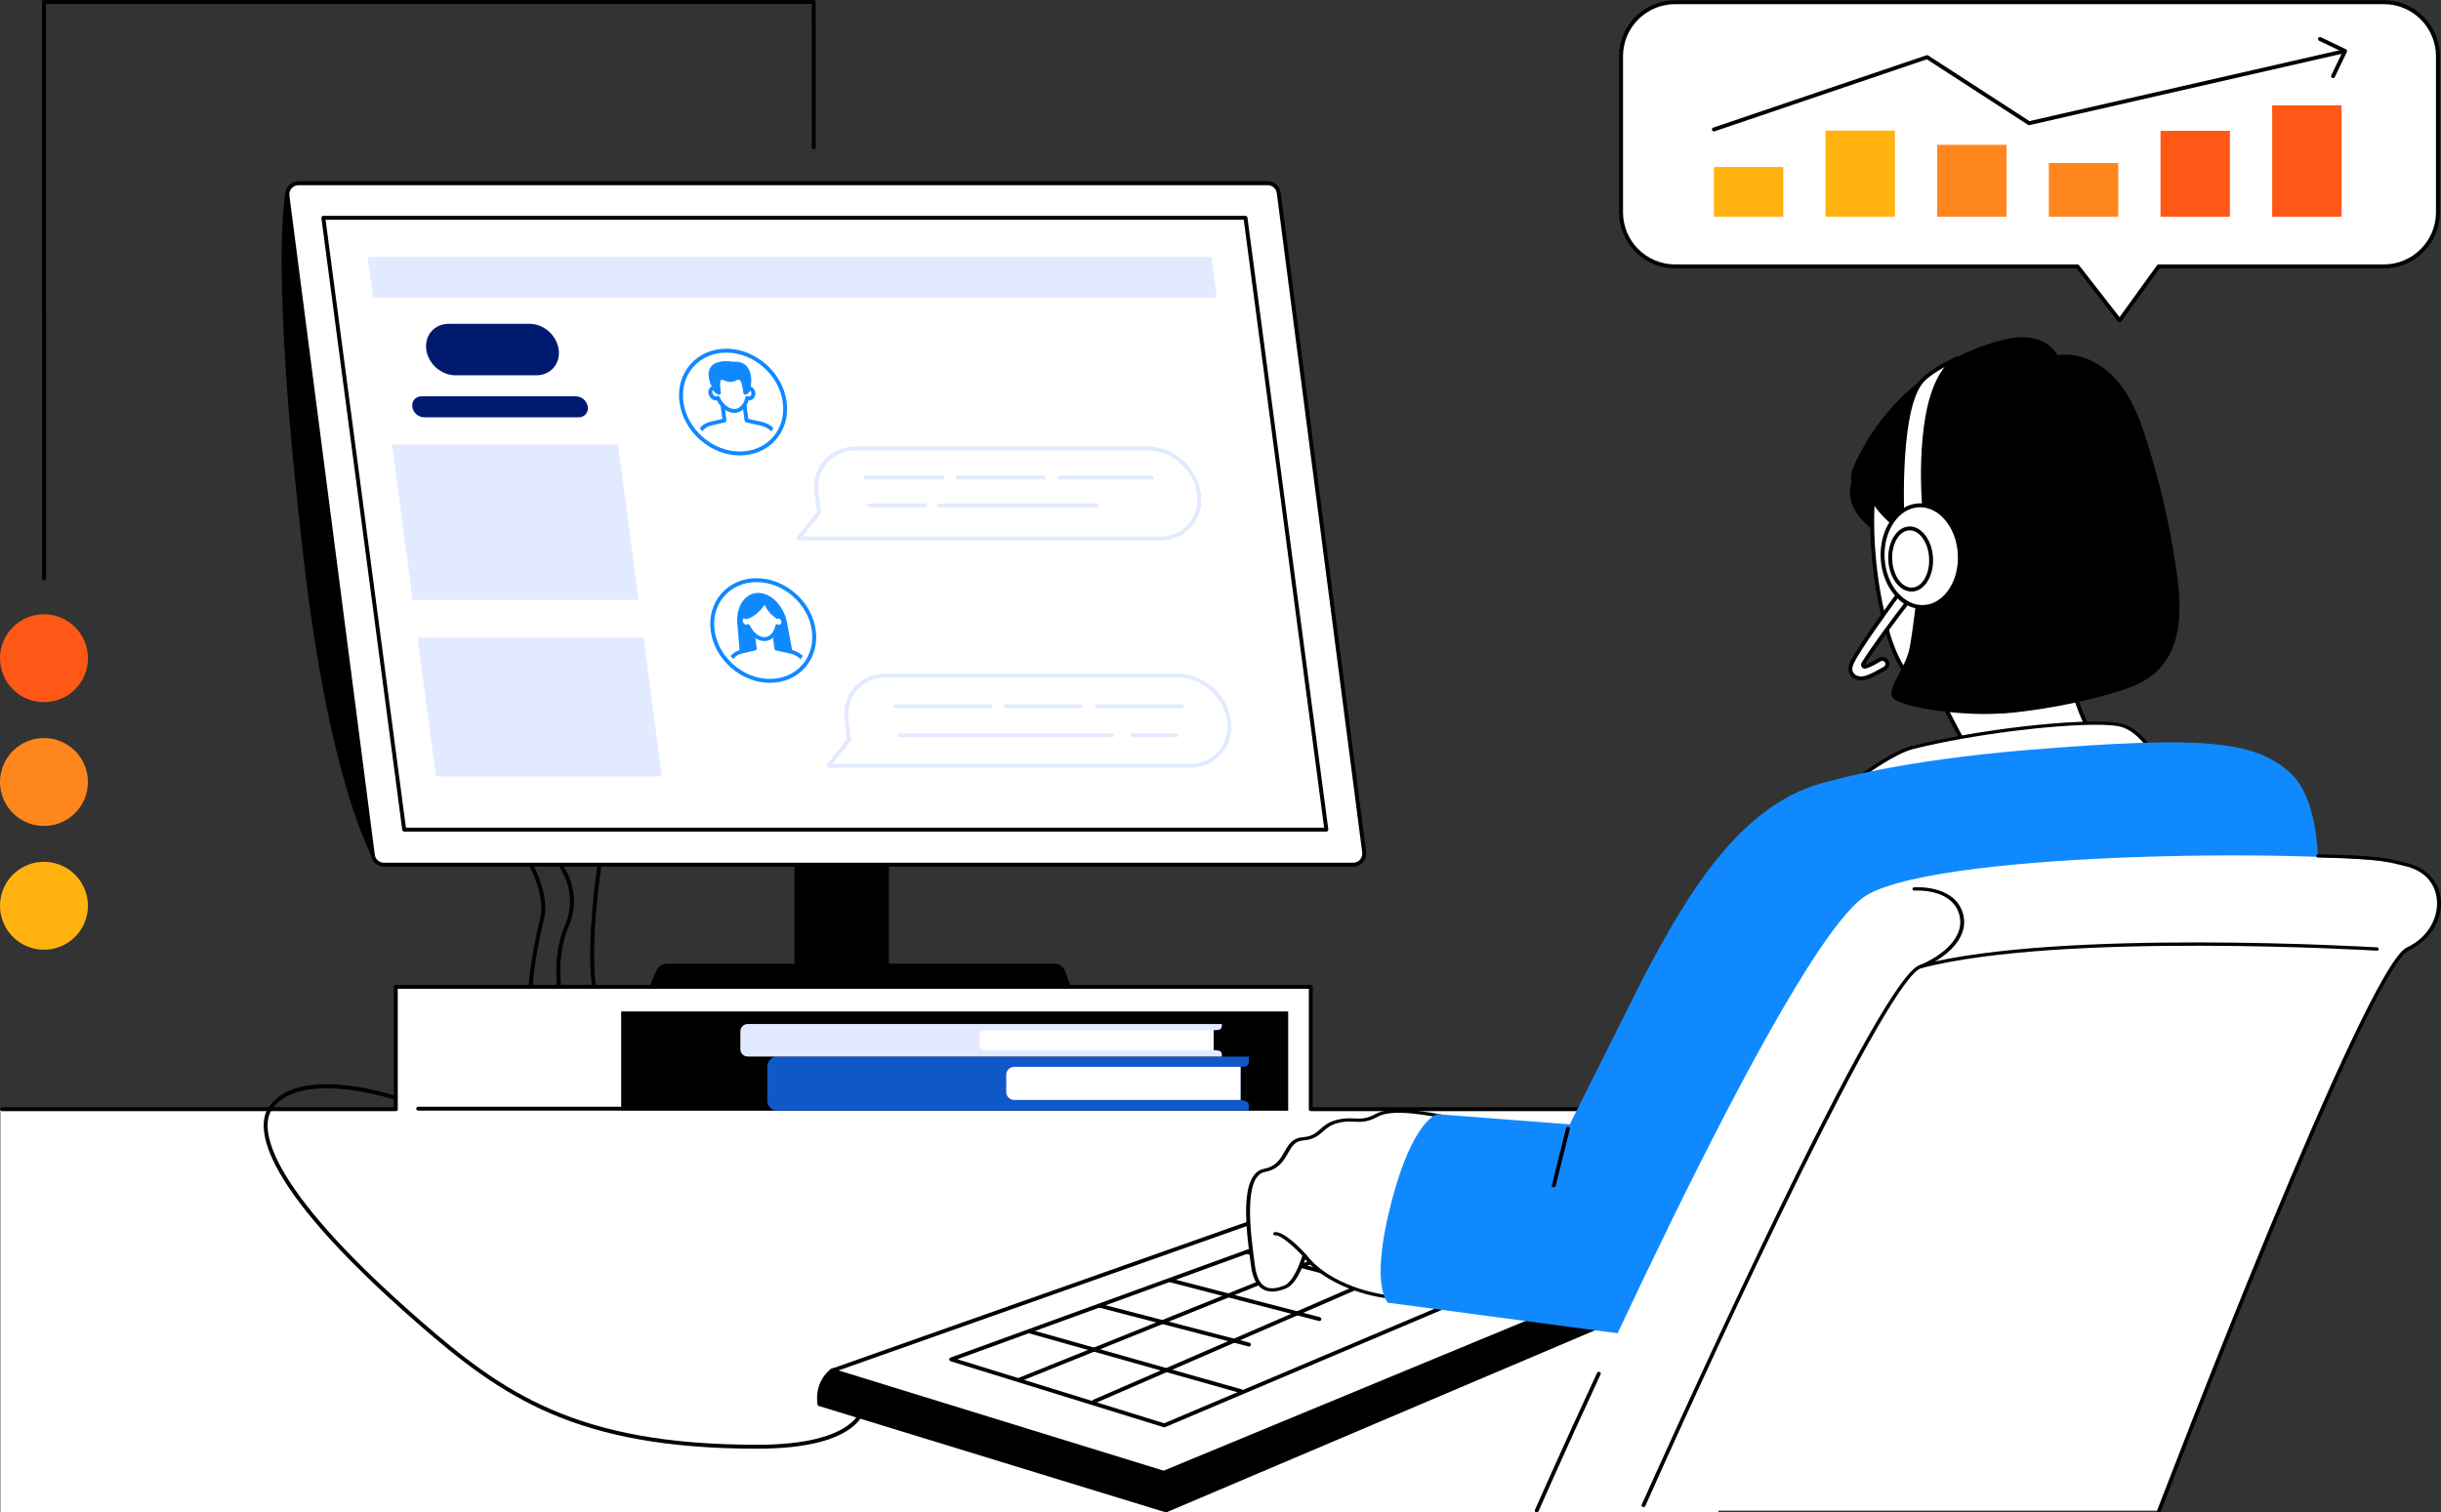
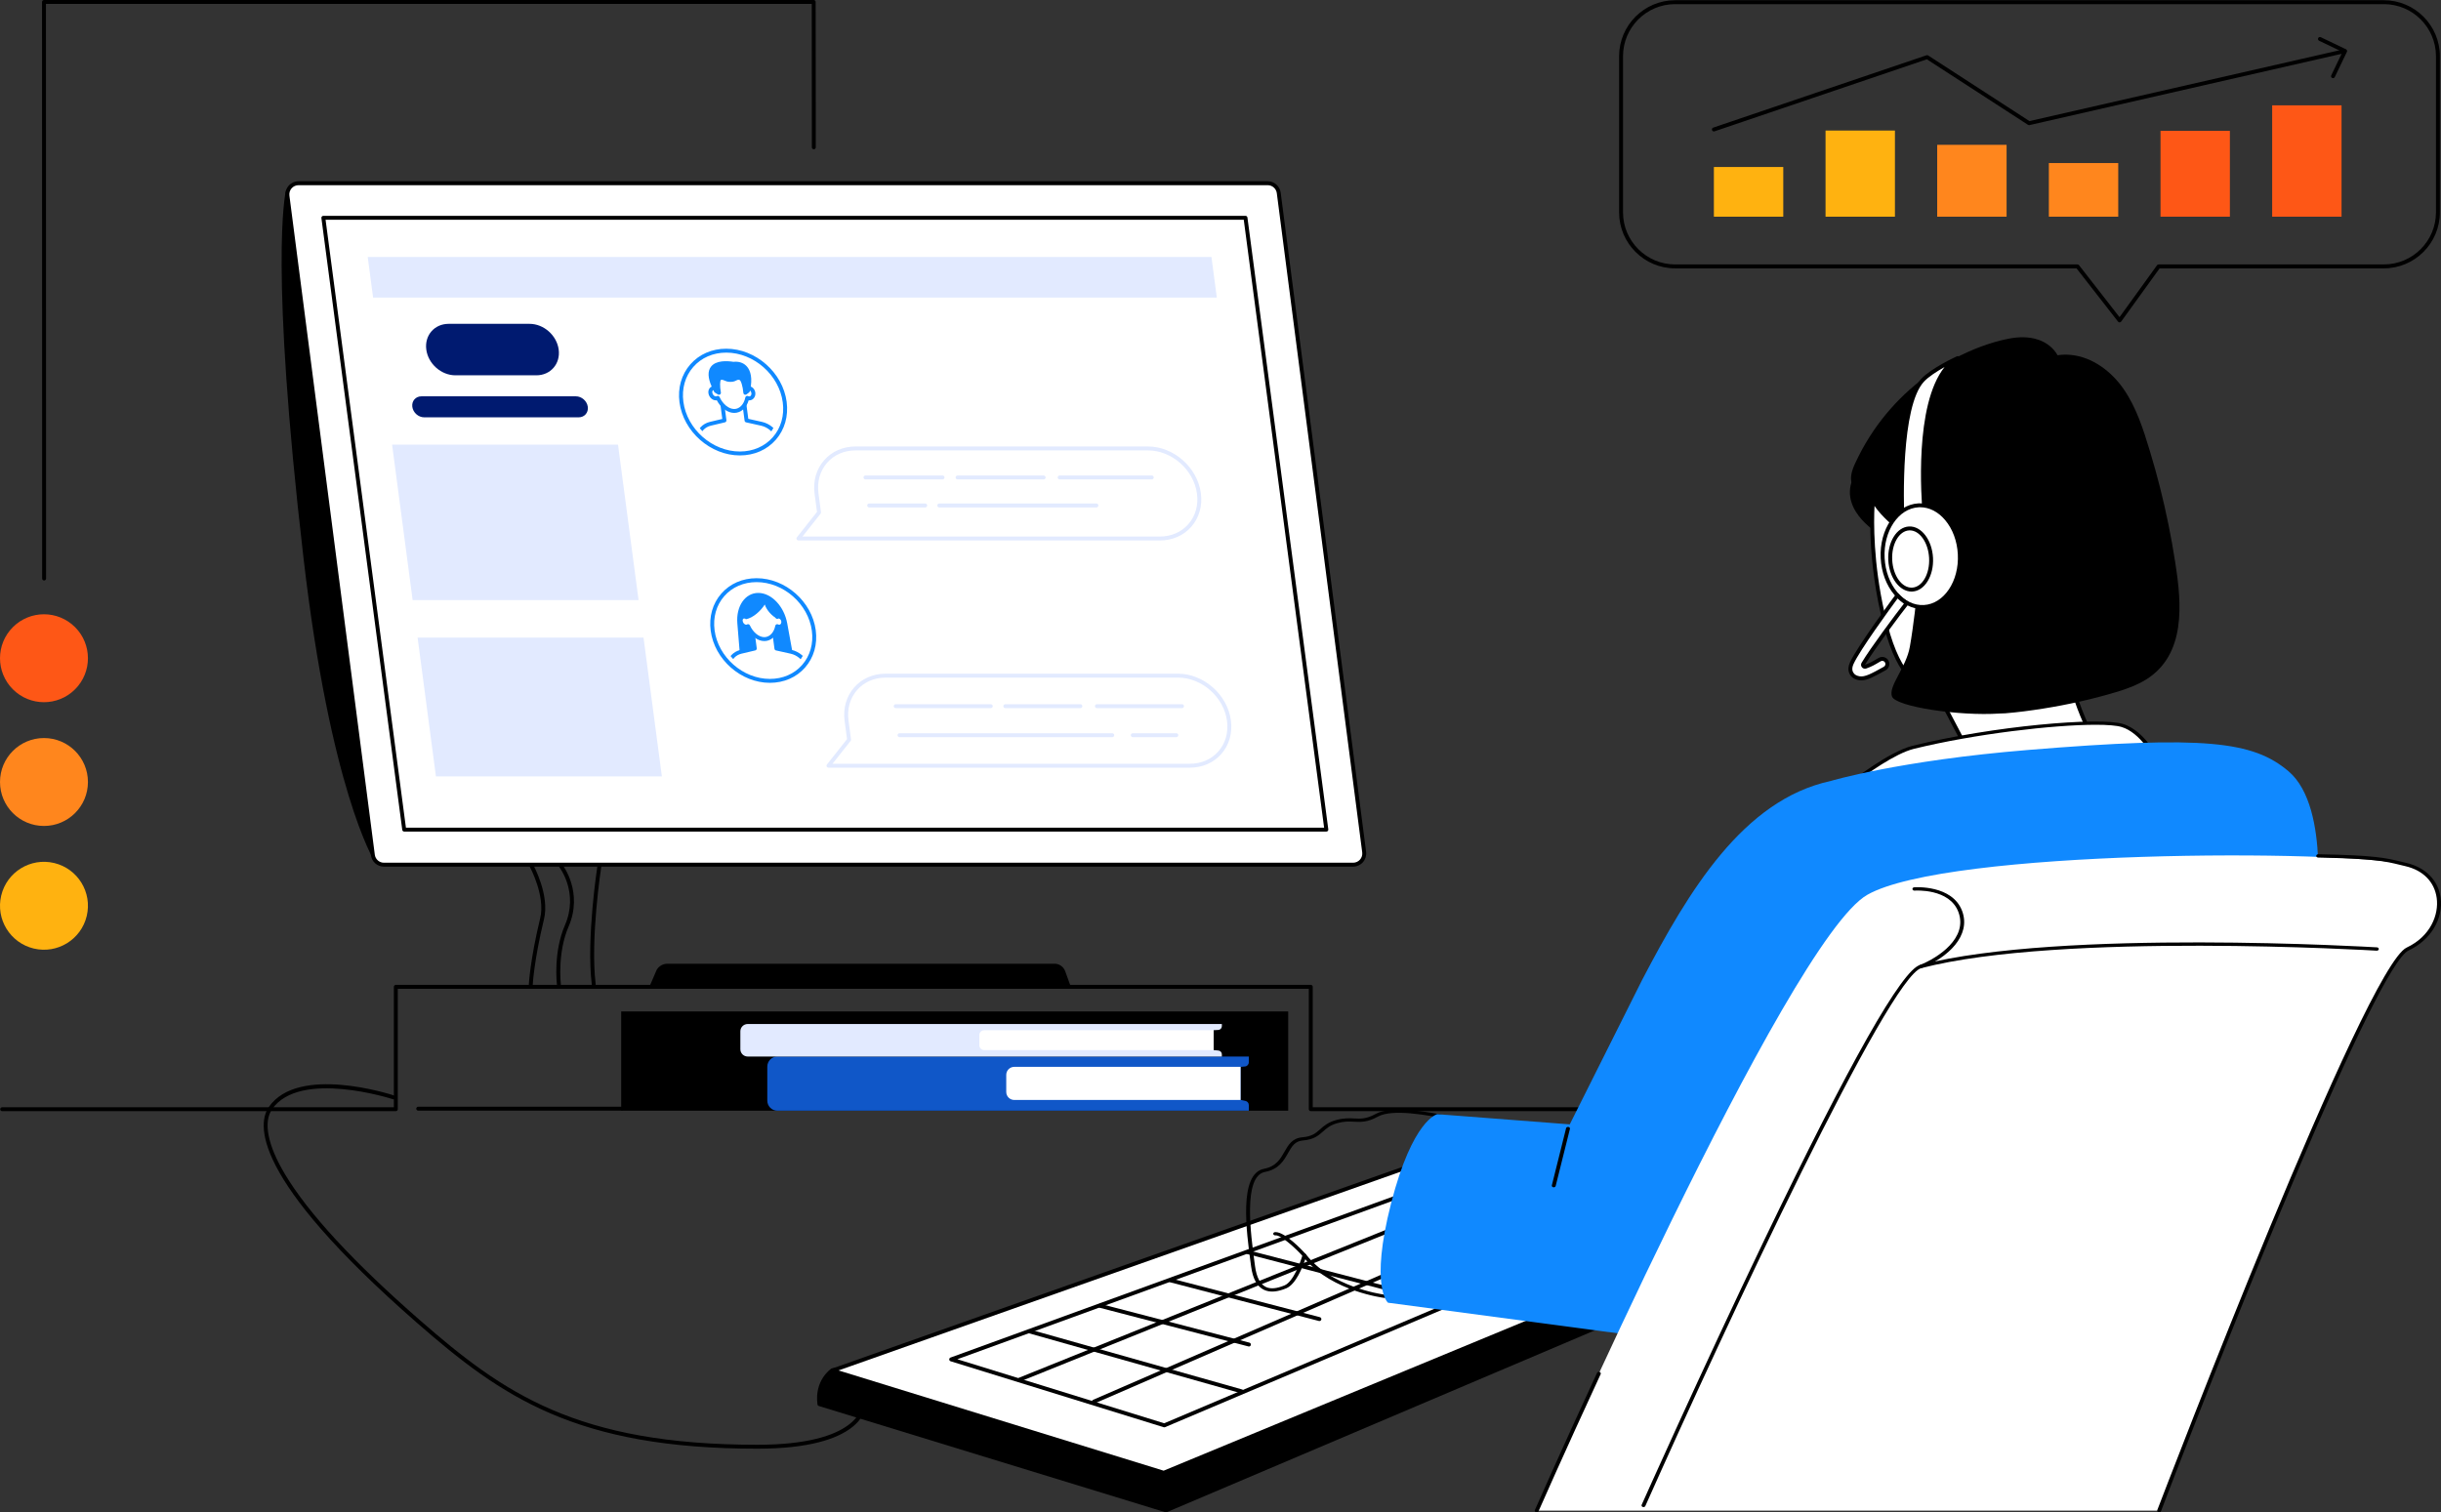
<svg xmlns="http://www.w3.org/2000/svg" id="uuid-352862df-1fba-47ea-9a94-ea6bb622b933" data-name="Illustration" viewBox="0 0 1245.141 771.662">
  <rect x="0" y="0" width="1245.141" height="771.662" fill="#333333" stroke="none" />
  <defs>
    <style>      .uuid-c5050235-c603-43db-93d2-74cdf5d93efb {        fill: none;      }      .uuid-040d780f-d7ee-4ff2-b46b-507452292ff9 {        fill: #fe5716;      }      .uuid-4a76fd4f-7c89-4a92-83c8-ab1e98af97b3 {        fill: #1089ff;      }      .uuid-ba610bfc-58d6-412d-afd3-f6903fccd237 {        clip-path: url(#uuid-9dc755c5-53bb-4f69-ae0c-f59fb33698c8);      }      .uuid-a2471560-76f0-459e-952b-3863d8b89076 {        fill: #fff;      }      .uuid-e5bc2b78-b4bd-4a4f-b0f4-b2c92e9e4736 {        fill: #e2eaff;      }      .uuid-677e5fac-f2db-4fed-b627-24f4dedc2129 {        fill: #ff861d;      }      .uuid-d6cb59ff-4e1f-4acd-aeb5-d7480ad64ab3 {        fill: #ffb210;      }      .uuid-53be97b5-a846-4620-819a-32346c782b2c {        fill: #1057c8;      }      .uuid-ab9c00a7-9ed2-4908-9f2f-b99245734827 {        clip-path: url(#uuid-302769d2-4351-4a86-8c54-79f339d16609);      }      .uuid-4776dacc-dc58-4cda-9871-7bb166f172be {        fill: #001a70;      }    </style>
    <clipPath id="uuid-302769d2-4351-4a86-8c54-79f339d16609">
      <path id="uuid-09b5c35e-927d-4cb8-a246-8052de88d6a5" data-name="SVGID" class="uuid-c5050235-c603-43db-93d2-74cdf5d93efb" d="M397.004,205.15c1.676,12.687-7.293,22.971-20.034,22.971s-24.428-10.285-26.104-22.971c-1.676-12.687,7.293-22.972,20.034-22.972s24.428,10.285,26.104,22.972Z" />
    </clipPath>
    <clipPath id="uuid-9dc755c5-53bb-4f69-ae0c-f59fb33698c8">
      <path id="uuid-99781968-9b5e-4f64-bc2a-f4fa83c8d7d9" data-name="SVGID" class="uuid-c5050235-c603-43db-93d2-74cdf5d93efb" d="M411.917,321.717c1.642,12.429-7.145,22.505-19.626,22.505s-23.931-10.076-25.573-22.505c-1.642-12.429,7.145-22.505,19.626-22.505s23.931,10.076,25.573,22.505Z" />
    </clipPath>
  </defs>
  <g id="uuid-67e1932d-a76d-4717-baf6-bdbfd0d0c55e" data-name="Customer feedback">
    <g>
-       <polygon class="uuid-a2471560-76f0-459e-952b-3863d8b89076" points="883.909 565.966 668.623 565.966 668.623 503.52 201.909 503.52 201.909 565.966 .209 565.966 .209 828.569 874.481 828.569 883.909 565.966" />
      <path d="M814.196,566.965h-145.575c-.553,0-1-.448-1-1v-61.446H202.906v61.446c0,.552-.447,1-1,1H1.101c-.553,0-1-.448-1-1s.447-1,1-1h199.806v-61.446c0-.552.447-1,1-1h466.715c.552,0,1,.448,1,1v61.446h144.575c.553,0,1,.448,1,1s-.447,1-1,1Z" />
      <rect x="316.861" y="516.09" width="340.238" height="50.639" />
      <path d="M316.86,566.703h-103.529c-.553,0-1-.448-1-1s.447-1,1-1h103.529c.553,0,1,.448,1,1s-.447,1-1,1Z" />
      <g>
        <path class="uuid-53be97b5-a846-4620-819a-32346c782b2c" d="M637.013,566.731h-240.463c-2.846,0-5.153-2.307-5.153-5.153v-17.338c0-2.846,2.307-5.153,5.153-5.153h240.463l-.011,2.978c-.004,1.088-.834,1.996-1.917,2.098l-2.28.214v16.827l2.544.554c.972.212,1.664,1.072,1.664,2.066v2.908Z" />
        <path class="uuid-a2471560-76f0-459e-952b-3863d8b89076" d="M517.368,544.353h115.447v16.9h-115.447c-2.254,0-4.085-1.83-4.085-4.085v-8.731c0-2.254,1.83-4.085,4.085-4.085Z" />
      </g>
      <g>
        <path class="uuid-e5bc2b78-b4bd-4a4f-b0f4-b2c92e9e4736" d="M623.271,539.086h-241.886c-2.06,0-3.731-1.67-3.731-3.731v-9.126c0-2.06,1.67-3.731,3.731-3.731h241.886v1.097c0,1.017-.792,1.858-1.807,1.92l-2.392.145v10.128l2.473.256c.981.101,1.726.928,1.726,1.913v1.127Z" />
        <path class="uuid-a2471560-76f0-459e-952b-3863d8b89076" d="M502.035,525.659h117.038v10.14h-117.038c-1.376,0-2.493-1.117-2.493-2.493v-5.154c0-1.376,1.117-2.493,2.493-2.493Z" />
      </g>
    </g>
    <g>
      <g>
        <path d="M424.604,699.174s-8.197,5.487-6.626,17.273l176.786,54.214,303.286-128.857s2.357-9.428-7.857-13.357l-465.589,70.727Z" />
        <path d="M594.764,771.662c-.099,0-.197-.015-.293-.044l-176.786-54.214c-.374-.115-.646-.436-.698-.824-1.635-12.262,6.705-17.998,7.061-18.236.122-.082.261-.136.406-.158l465.589-70.727c.173-.026.348-.007.51.055,10.913,4.198,8.494,14.43,8.468,14.533-.075.304-.29.555-.579.678l-303.286,128.857c-.124.053-.257.08-.391.08ZM418.894,715.683l175.814,53.916,302.462-128.507c.293-1.838.747-8.462-7.093-11.615l-465.088,70.651c-1.133.841-7.121,5.78-6.096,15.555Z" />
      </g>
      <path d="M386.287,739.186c-92.895,0-130.514-26.589-173.516-64.152-85.542-74.724-81.359-102.013-75.591-110.278,15.038-21.541,61.945-6.417,63.933-5.762.524.173.81.738.638,1.262-.173.525-.74.81-1.263.638-.473-.156-47.477-15.318-61.667,5.007-4.622,6.621-2.306,18.407,6.521,33.19,11.917,19.956,35.046,45.001,68.745,74.437,42.671,37.274,80,63.658,172.199,63.658,51.878,0,53.265-19.563,53.273-19.761.021-.552.48-.98,1.039-.959.552.022.981.488.959,1.04-.035.885-1.49,21.68-55.271,21.68Z" />
      <g>
        <polygon class="uuid-a2471560-76f0-459e-952b-3863d8b89076" points="593.621 751.466 424.565 699.321 742.284 586.946 892.928 627.58 593.621 751.466" />
        <path d="M593.621,752.466c-.1,0-.198-.015-.295-.044l-169.057-52.145c-.412-.127-.696-.504-.705-.935-.009-.431.26-.82.667-.963l317.719-112.375c.191-.068.399-.075.594-.023l150.644,40.635c.413.112.71.474.737.901.027.427-.22.825-.615.989l-299.307,123.885c-.122.051-.253.076-.383.076ZM427.747,699.256l165.824,51.148,296.259-122.624-147.507-39.788-314.576,111.264Z" />
      </g>
      <g>
        <polygon class="uuid-a2471560-76f0-459e-952b-3863d8b89076" points="485.204 693.624 593.899 727.28 829.494 627.414 736.801 602.034 485.204 693.624" />
        <path d="M593.899,728.28c-.1,0-.199-.015-.296-.045l-108.694-33.657c-.41-.127-.693-.502-.704-.931-.01-.429.255-.817.658-.964l251.597-91.59c.195-.071.407-.08.606-.025l92.693,25.38c.411.113.706.473.734.898.028.425-.216.821-.607.987l-235.596,99.866c-.125.053-.258.079-.391.079ZM488.338,693.548l105.507,32.669,232.606-98.599-89.607-24.535-248.506,90.465Z" />
      </g>
      <path d="M673.029,674.053c-.084,0-.168-.01-.253-.032l-75.952-19.756c-.534-.139-.855-.685-.716-1.22.139-.535.683-.855,1.22-.716l75.952,19.756c.534.139.855.685.716,1.22-.117.45-.522.749-.967.749Z" />
      <path d="M712.467,659.67c-.084,0-.168-.011-.253-.032l-75.953-19.756c-.534-.139-.855-.685-.716-1.22.14-.535.685-.855,1.22-.716l75.953,19.756c.534.139.855.685.716,1.22-.117.45-.522.749-.967.749Z" />
      <path d="M520.153,704.907c-.396,0-.77-.237-.928-.626-.206-.512.042-1.095.554-1.302l237.614-95.803c.513-.205,1.095.041,1.302.553.206.512-.042,1.095-.554,1.302l-237.614,95.803c-.123.049-.249.073-.374.073Z" />
      <path d="M558.036,716.142c-.387,0-.755-.225-.918-.602-.221-.507.012-1.095.519-1.316l227.319-98.763c.509-.221,1.096.013,1.315.519.221.507-.012,1.095-.518,1.316l-227.319,98.763c-.13.056-.265.083-.397.083Z" />
      <path d="M633.361,710.938c-.091,0-.182-.012-.274-.038l-108.431-30.659c-.531-.15-.84-.703-.69-1.234.149-.533.698-.84,1.234-.69l108.431,30.659c.531.15.84.703.689,1.234-.124.441-.525.728-.961.728Z" />
      <path d="M637.072,687.044c-.084,0-.168-.011-.253-.033l-75.952-19.756c-.534-.139-.855-.685-.716-1.22.139-.535.684-.854,1.22-.716l75.952,19.757c.534.139.855.685.716,1.22-.117.45-.522.749-.967.749Z" />
    </g>
    <g>
      <g>
        <g>
          <g>
            <path d="M959.502,273.105s-21.231-11.744-14.601-28.361,12.713-9.402,16.225-22.277c3.512-12.875,17.492-29.415,35.625-34.787,18.133-5.372,29.329-2.771,34.539,2.448s6.726-6.783,28.101.692c21.375,7.475,27.62,27.604,24.742,36.91s21.221,22.173,7.51,51.032c-13.711,28.859-9.864,31.382-13.376,44.257s-21.962,20.032-21.962,20.032l-5.997,13.048-46.647-3.37-32.897-35.903-11.261-43.721Z" />
            <g>
              <path class="uuid-a2471560-76f0-459e-952b-3863d8b89076" d="M1077.249,395.425s-21.31-36.486-20.945-52.374c0,0-9.316,7.55-23.803,6.206-14.487-1.344-26.969-13.99-26.969-13.99,0,0-26.067-5.24-26.881-31.768,0,0,13.145-22.21,7.524-35.479-5.622-13.269-17.989,1.103-17.989,1.103,0,0-10.735-8.655-12.759-14.536,0,0-2.649,25.3,4.948,58.553,7.597,33.254,17.882,37.533,26.91,38.522l21.164,40.236,68.802,3.526Z" />
              <path d="M1077.249,396.425c-.017,0-.034-.001-.051-.001l-68.803-3.526c-.352-.018-.67-.221-.834-.533l-20.918-39.77c-9.847-1.238-19.912-7.13-27.245-39.231-7.547-33.033-4.994-58.626-4.967-58.88.049-.466.415-.836.881-.889.453-.051.906.224,1.059.668,1.611,4.684,9.312,11.451,11.721,13.484,1.87-1.953,7.308-7.068,12.457-6.264,2.8.437,5.003,2.506,6.546,6.149,5.49,12.957-5.906,33.471-7.435,36.123.957,25.197,25.817,30.483,26.069,30.533.195.039.374.136.515.278.122.124,12.404,12.403,26.349,13.697,13.877,1.287,22.991-5.915,23.082-5.988.304-.245.723-.291,1.07-.119.349.172.567.53.558.92-.354,15.427,20.597,51.484,20.809,51.846.186.317.182.71-.009,1.024-.183.299-.507.48-.855.48ZM1009.066,390.93l66.402,3.403c-3.969-6.991-19.117-34.536-20.117-49.392-3.297,2.112-11.514,6.373-22.944,5.312-13.825-1.283-25.616-12.35-27.377-14.075-2.976-.716-26.599-7.213-27.38-32.648-.005-.189.043-.377.14-.54.129-.218,12.822-21.931,7.463-34.579-1.255-2.963-2.941-4.63-5.013-4.953-5.104-.793-11.236,6.247-11.298,6.318-.351.409-.966.465-1.386.126-.371-.3-7.702-6.244-11.375-11.736-.407,8.02-.692,29.107,5.166,54.752,7.186,31.457,16.765,36.734,26.044,37.751.331.036.622.234.776.528l20.898,39.732Z" />
            </g>
            <path d="M970.755,290.214c-.006,0-.011,0-.017-0-.553-.009-.992-.465-.983-1.017.269-15.787,7.191-18.611,7.485-18.724.513-.196,1.094.061,1.291.578.195.512-.059,1.086-.567,1.287-.106.045-5.968,2.676-6.209,16.893-.01.546-.455.983-1,.983Z" />
            <path d="M1111.557,303.845c-.336-5.758-1.147-11.473-2.027-17.17-.98-6.348-2.112-12.674-3.392-18.969-2.565-12.604-5.71-25.092-9.446-37.4-3.343-11.015-6.882-22.362-13.522-31.906-6.194-8.903-15.776-16.219-26.847-17.306-2.259-.222-4.522-.171-6.759.162-2.08-3.693-5.574-6.41-9.584-7.828-5.096-1.802-10.567-1.598-15.801-.535-9.473,1.923-18.648,5.526-27.181,10.02-16.449,8.664-30.795,21.424-41.259,36.797-2.944,4.325-5.606,8.841-7.913,13.538-2.239,4.556-5.419,10.391-2.39,15.295,1.021,1.654,37.347-3.675,48.13,19.352,2.591,5.535,2.72,11.485-1.07,19.436-2.176,4.565-14.754,16.318-14.754,16.318,0,0-1.636,15.631-3.546,26.39-1.909,10.759-11.114,20.084-9.093,25.375,1.97,5.16,34.233,10.064,54.88,8.653.882.006,1.81-.024,2.819-.104,6.487-.515,12.961-1.383,19.387-2.405,12.53-1.993,24.979-4.756,37.136-8.393,5.41-1.619,10.785-3.562,15.595-6.571,4.589-2.87,8.364-6.776,11.087-11.449,5.438-9.334,6.168-20.755,5.551-31.301Z" />
          </g>
          <g>
            <g>
              <path class="uuid-a2471560-76f0-459e-952b-3863d8b89076" d="M981.773,262.323s-6.59-66.105,16.848-79.608c0,0-12.954,5.926-17.992,11.387-13.328,14.447-10.154,73.267-10.154,73.267l11.299-5.046Z" />
              <path d="M970.475,268.369c-.182,0-.362-.049-.521-.147-.281-.172-.459-.47-.478-.799-.13-2.419-3.041-59.41,10.417-73.999,5.117-5.545,17.776-11.373,18.312-11.619.488-.223,1.061-.023,1.305.452.245.475.073,1.058-.39,1.324-22.617,13.03-16.418,77.988-16.353,78.642.043.429-.194.836-.587,1.012l-11.298,5.046c-.131.058-.27.087-.408.087ZM991.919,187.284c-3.786,2.122-8.145,4.883-10.556,7.497-11.74,12.726-10.326,61.942-9.955,71.077l9.302-4.155c-.617-6.829-4.353-55.086,11.209-74.419Z" />
            </g>
            <g>
              <g>
                <ellipse class="uuid-a2471560-76f0-459e-952b-3863d8b89076" cx="980.006" cy="283.774" rx="19.697" ry="25.974" transform="translate(-13.437 51.37) rotate(-2.982)" />
                <path d="M980.558,310.734c-5.268,0-10.306-2.551-14.27-7.249-4.11-4.871-6.579-11.489-6.951-18.634-.773-14.853,7.869-27.421,19.267-28.014,5.573-.293,10.943,2.276,15.121,7.227,4.11,4.871,6.579,11.489,6.951,18.634.773,14.853-7.869,27.421-19.267,28.014-.284.015-.568.022-.852.022ZM979.449,258.815c-.247,0-.494.007-.742.019-10.295.537-18.089,12.161-17.372,25.913.35,6.712,2.651,12.909,6.482,17.449,3.764,4.461,8.552,6.774,13.488,6.519,10.295-.537,18.089-12.161,17.372-25.913-.35-6.712-2.651-12.909-6.482-17.449-3.574-4.237-8.076-6.538-12.746-6.538Z" />
              </g>
              <g>
                <ellipse class="uuid-a2471560-76f0-459e-952b-3863d8b89076" cx="974.615" cy="285.231" rx="10.423" ry="15.621" transform="translate(-13.521 51.098) rotate(-2.983)" />
                <path d="M975.066,301.841c-6.116,0-11.393-7.064-11.859-16.016-.476-9.153,4.254-16.866,10.543-17.193,6.292-.334,11.795,6.853,12.273,16.005.476,9.153-4.254,16.866-10.543,17.193-.138.007-.276.011-.413.011ZM974.174,270.621c-.106,0-.213.003-.32.008-5.188.271-9.067,7.041-8.649,15.092.42,8.051,4.955,14.37,10.171,14.112,5.188-.271,9.067-7.041,8.649-15.092-.411-7.885-4.796-14.12-9.851-14.12Z" />
              </g>
            </g>
            <g>
              <path class="uuid-a2471560-76f0-459e-952b-3863d8b89076" d="M948.367,346.061c-1.409-.239-2.495-.759-3.254-1.562-.836-.885-2.022-2.854-.557-6.089,3.612-7.978,22.42-33.426,23.281-34.548,0,0,2.322,2.446,4.813,3.895-3.617,4.519-17.307,22.781-22.208,30.944-.482.803.321,1.758,1.204,1.445,2.977-1.056,4.429-1.973,7.133-3.586,1.304-.777,2.999-.289,3.682,1.067.633,1.255.16,2.787-1.07,3.469-6.461,3.583-9.878,5.499-13.026,4.966Z" />
              <path d="M949.426,347.149c-.413,0-.82-.034-1.226-.102-1.623-.275-2.906-.901-3.813-1.861-.812-.861-2.51-3.282-.741-7.189,3.741-8.261,23.212-34.5,23.398-34.744.179-.232.449-.374.741-.39.299-.014.576.098.777.31.022.023,2.259,2.362,4.592,3.719.251.146.427.395.48.681.053.286-.021.581-.203.809-3.491,4.362-17.28,22.753-22.131,30.833,2.703-.967,4.116-1.811,6.457-3.209l.511-.304c.859-.513,1.906-.646,2.868-.367.961.279,1.77.951,2.219,1.842.878,1.741.229,3.847-1.478,4.793l-.178.098c-5.713,3.169-9.162,5.081-12.274,5.081ZM948.534,345.075c2.772.47,6.12-1.386,12.196-4.756l.177-.098c.765-.424,1.055-1.365.663-2.144-.204-.403-.556-.695-.992-.822-.438-.128-.895-.069-1.285.164l-.509.304c-2.447,1.462-3.925,2.345-6.803,3.365-.812.288-1.686.043-2.228-.622-.538-.657-.604-1.552-.167-2.28,4.703-7.835,17.168-24.532,21.592-30.178-1.308-.889-2.481-1.925-3.227-2.63-3.7,4.978-19.277,26.363-22.483,33.444-1.162,2.567-.439,4.131.373,4.99.602.637,1.508,1.062,2.693,1.263Z" />
            </g>
          </g>
        </g>
        <g>
          <g>
            <g>
-               <path class="uuid-a2471560-76f0-459e-952b-3863d8b89076" d="M706.167,661.416s-27.179-3.212-40.769-20.88c0,0-3.883,13.652-9.707,16.061-5.824,2.409-14.56,4.015-16.502-10.44-1.941-14.455-6.795-46.577,5.824-48.987,12.619-2.409,9.707-15.258,19.414-16.061,9.707-.803,8.736-6.425,17.472-8.834,8.736-2.409,11.648,1.606,20.384-3.212,8.736-4.818,30.091,0,38.828,1.606,8.736,1.606-.971,85.124-34.945,90.746Z" />
              <path d="M706.167,662.243c-.047,0-.095-.003-.142-.008-.268-.032-26.186-3.27-40.221-19.712-1.304,3.88-4.769,12.788-9.666,14.814-4.604,1.904-8.282,2.18-11.246.846-3.598-1.619-5.851-5.635-6.697-11.934l-.226-1.672c-2.168-15.98-6.202-45.726,6.819-48.212,6.144-1.173,8.317-5.003,10.419-8.707,1.937-3.413,3.939-6.943,9.119-7.371,4.936-.408,6.843-2.105,9.051-4.07,1.878-1.672,4.007-3.567,8.205-4.725,3.889-1.072,6.729-.929,9.235-.803,3.307.166,6.158.309,10.911-2.312,8.242-4.546,26.757-.979,36.705.937,1.069.206,2.042.393,2.894.55,2.638.485,3.919,5.131,3.808,13.809-.315,24.421-12.357,74.185-38.773,78.555-.064.011-.131.016-.196.016ZM665.398,639.709c.338,0,.658.142.844.383,12.633,16.423,37.626,20.174,39.902,20.483,25.186-4.378,36.685-53.008,36.992-76.921.123-9.628-1.576-12.054-2.241-12.176-.858-.158-1.837-.346-2.914-.554-9.653-1.859-27.621-5.319-35.142-1.172-5.312,2.93-8.629,2.763-12.142,2.587-2.44-.123-4.964-.249-8.481.722-3.714,1.024-5.574,2.68-7.373,4.281-2.276,2.026-4.629,4.12-10.316,4.591-4.051.335-5.576,3.024-7.508,6.428-2.197,3.873-4.688,8.262-11.78,9.616-11.284,2.154-7.229,32.049-5.281,46.415l.227,1.674c.77,5.73,2.676,9.318,5.665,10.664,2.349,1.057,5.423.771,9.396-.873,4.43-1.833,8.129-11.818,9.18-15.511.093-.324.41-.57.807-.626.056-.008.112-.012.167-.012Z" />
            </g>
            <path d="M665.399,641.364c-.304,0-.604-.114-.8-.329-4.198-4.61-11.329-10.982-14.013-10.701-.555.059-1.047-.265-1.116-.718-.068-.453.32-.867.868-.923.117-.012.238-.018.361-.018,4.894,0,13.736,9.431,15.497,11.365.332.365.244.884-.197,1.159-.18.112-.392.167-.601.167Z" />
          </g>
          <g>
            <path class="uuid-a2471560-76f0-459e-952b-3863d8b89076" d="M943.953,400.14s19.734-15.826,32.039-18.846c40.438-9.923,94.803-14.664,106.528-11.136,11.725,3.527,19.186,20.282,19.186,20.282l-157.754,9.7Z" />
            <path d="M943.952,400.967c-.392,0-.75-.19-.912-.488-.173-.318-.086-.691.216-.933.814-.652,20.054-16.003,32.452-19.045,40.884-10.032,95.026-14.769,107.154-11.121,12.023,3.617,19.471,20.075,19.782,20.774.108.244.072.515-.098.734-.17.218-.454.358-.767.377l-157.754,9.7c-.025.001-.05.002-.074.002ZM1069.023,369.808c-21.568,0-61.635,4.645-92.746,12.279-9.64,2.365-24.229,12.984-29.574,17.054l153.57-9.443c-1.829-3.649-8.586-15.903-18.094-18.763-2.537-.763-7.124-1.127-13.156-1.127Z" />
          </g>
          <path class="uuid-4a76fd4f-7c89-4a92-83c8-ab1e98af97b3" d="M1167.288,393.472c-18.097-15.253-42.429-18.201-132.524-10.834-66.144,5.409-101.049,15.881-101.049,15.881-44.571,9.687-72.332,56.056-96.003,101.347l-36.989,73.837-67.571-5.2s-12.571,2.6-23.571,45.502c-11,42.902-1.572,50.702-1.572,50.702l224.714,29.901,248.183-223.999s8.699-58.325-13.619-77.137Z" />
          <path d="M792.562,605.81c-.067,0-.135-.006-.203-.017-.541-.092-.889-.53-.777-.977l7.273-29.159c.111-.448.639-.735,1.182-.643.541.092.889.53.777.977l-7.273,29.159c-.098.391-.514.66-.979.66Z" />
        </g>
      </g>
      <g>
        <path class="uuid-a2471560-76f0-459e-952b-3863d8b89076" d="M783.859,770.809s127.81-291.042,168.667-314.254c40.857-23.212,241.591-23.21,274.81-15.4,22.786,5.357,21.738,33.256.786,43.076-20.952,9.82-126.762,286.578-126.762,286.578h-317.501Z" />
        <path d="M1101.359,771.662c-.102,0-.207-.013-.31-.042-.525-.146-.812-.627-.642-1.074,4.326-11.313,106.175-277.191,127.233-287.061,12.192-5.715,16.471-16.831,15.303-25.314-1.128-8.185-6.913-14.088-15.873-16.194-.955-.225-1.847-.443-2.711-.654-7.651-1.87-13.18-3.221-41.889-3.749-.553-.01-.99-.4-.979-.87.012-.47.509-.856,1.022-.834,28.968.533,34.601,1.909,42.397,3.814.858.21,1.744.426,2.691.649,9.642,2.266,16.118,8.86,17.328,17.638,1.497,10.874-5.064,21.727-16.326,27.006-16.3,7.639-89.738,190.482-126.293,286.095-.138.36-.53.588-.951.588Z" />
        <path d="M783.858,771.662c-.116,0-.235-.018-.35-.054-.518-.165-.779-.656-.586-1.097.129-.293,13.072-29.74,31.717-69.994.201-.438.785-.653,1.297-.48.514.173.766.668.562,1.106-18.637,40.239-31.574,69.673-31.703,69.966-.15.342-.531.554-.937.554Z" />
        <path d="M838.335,768.984c-.118,0-.238-.018-.354-.056-.517-.167-.776-.659-.58-1.099.3-.673,30.379-68.142,62.69-135.422,43.487-90.556,70.196-137.679,79.383-140.062,71.634-18.579,231.4-9.061,233.006-8.963.551.034.966.442.926.911-.039.47-.523.827-1.068.789-1.605-.098-161-9.595-232.281,8.893-16.575,4.299-99.338,181.409-140.785,274.459-.151.34-.531.55-.935.55Z" />
        <path d="M979.765,494.012c-.375,0-.734-.181-.905-.489-.235-.426-.021-.933.478-1.134,9.54-3.834,24.421-13.812,19.686-26.891-4.476-12.368-22.23-11.08-22.408-11.064-.564.042-1.038-.3-1.09-.768-.053-.469.351-.884.9-.929.197-.016,19.559-1.418,24.51,12.259,4.495,12.421-7.18,23.483-20.745,28.935-.138.055-.283.082-.426.082Z" />
      </g>
    </g>
    <g>
      <g>
        <path d="M270.758,503.338c-.017,0-.032-.001-.049-.001-.551-.026-.978-.494-.951-1.046.006-.122.638-12.478,5.795-33.801,2.738-11.327-5.203-26.029-5.283-26.176-.266-.484-.088-1.092.397-1.357.485-.266,1.093-.088,1.357.397.345.629,8.392,15.535,5.473,27.606-5.106,21.116-5.734,33.305-5.74,33.426-.025.535-.468.953-.998.953Z" />
        <path d="M285.086,503.239c-.499,0-.93-.372-.992-.879-.08-.666-1.915-16.47,4.088-30.325,7.115-16.419-2.637-29.239-2.736-29.367-.339-.435-.262-1.063.173-1.403.436-.34,1.063-.263,1.402.172.107.137,10.597,13.855,2.997,31.394-5.79,13.362-3.957,29.13-3.938,29.288.066.548-.324,1.047-.872,1.114-.041.005-.082.007-.122.007Z" />
        <path d="M302.856,503.239c-.499,0-.93-.372-.991-.879-2.851-23.369,2.812-60.093,2.87-60.461.086-.545.593-.919,1.143-.834.546.085.919.597.834,1.142-.058.365-5.678,36.819-2.862,59.911.067.548-.323,1.047-.871,1.114-.041.005-.082.007-.122.007Z" />
        <g>
          <path d="M191.568,438.368s-21.932-34.825-35.73-153.489c-17.613-151.476-9.053-187.176-9.053-187.176l44.783,340.666Z" />
          <path d="M191.568,439.368c-.336,0-.659-.17-.847-.467-.22-.35-22.211-36.377-35.877-153.906-17.434-149.929-9.383-186.06-9.032-187.525.112-.468.496-.789,1.025-.765.481.025.876.39.939.868l44.783,340.666c.061.466-.21.911-.651,1.071-.111.04-.227.059-.34.059ZM146.781,105.348c-1.559,16.767-3.21,65.377,10.05,179.416,10.825,93.101,26.797,134.708,32.995,148.021l-43.045-327.437Z" />
        </g>
        <path d="M546.411,504.007l-3.057-8.445c-.832-2.299-3.014-3.83-5.459-3.83h-197.448c-2.248,0-4.329,1.186-5.473,3.121l-3.955,9.155h215.393Z" />
-         <rect x="405.228" y="435.7" width="48.202" height="56.572" transform="translate(858.658 927.971) rotate(180)" />
        <g>
          <path class="uuid-a2471560-76f0-459e-952b-3863d8b89076" d="M690.214,441.2H195.835c-2.858,0-5.271-2.121-5.639-4.955l-43.567-336.34c-.441-3.402,2.208-6.416,5.638-6.416h494.379c2.858,0,5.271,2.121,5.638,4.955l43.567,336.34c.441,3.402-2.208,6.416-5.638,6.416Z" />
          <path d="M690.214,442.2H195.835c-3.35,0-6.2-2.505-6.63-5.827l-43.568-336.34c-.246-1.907.34-3.829,1.609-5.273,1.269-1.444,3.099-2.272,5.021-2.272h494.379c3.35,0,6.2,2.505,6.631,5.827l43.566,336.34c.247,1.906-.339,3.828-1.608,5.272-1.269,1.444-3.1,2.272-5.021,2.272ZM152.268,94.488c-1.348,0-2.63.58-3.519,1.592-.89,1.012-1.301,2.359-1.127,3.695l43.567,336.34c.301,2.328,2.299,4.084,4.646,4.084h494.379c1.348,0,2.63-.58,3.519-1.593.89-1.012,1.301-2.359,1.127-3.695l-43.567-336.34c-.301-2.328-2.299-4.084-4.646-4.084H152.268Z" />
        </g>
      </g>
      <g>
        <g>
          <polygon class="uuid-a2471560-76f0-459e-952b-3863d8b89076" points="164.932 111.129 635.315 111.129 676.564 423.307 206.181 423.307 164.932 111.129" />
          <path d="M676.564,424.307H206.181c-.502,0-.926-.372-.991-.869l-41.248-312.178c-.038-.286.049-.574.239-.79.19-.217.464-.341.752-.341h470.383c.502,0,.926.372.991.869l41.249,312.178c.038.286-.05.574-.239.79-.189.216-.464.341-.752.341ZM207.058,422.307h468.366l-40.985-310.178H166.073l40.984,310.178Z" />
        </g>
        <polygon class="uuid-e5bc2b78-b4bd-4a4f-b0f4-b2c92e9e4736" points="190.313 151.855 187.575 131.129 617.958 131.129 620.697 151.855 190.313 151.855" />
        <polygon class="uuid-e5bc2b78-b4bd-4a4f-b0f4-b2c92e9e4736" points="325.731 306.21 210.486 306.21 200.004 226.878 315.249 226.878 325.731 306.21" />
        <polygon class="uuid-e5bc2b78-b4bd-4a4f-b0f4-b2c92e9e4736" points="337.614 396.14 222.369 396.14 213.012 325.332 328.258 325.332 337.614 396.14" />
        <g>
          <path class="uuid-4776dacc-dc58-4cda-9871-7bb166f172be" d="M273.589,191.5h-41.274c-7.253,0-13.909-5.88-14.868-13.133-.958-7.253,4.144-13.133,11.397-13.133h41.274c7.253,0,13.909,5.88,14.868,13.133.958,7.253-4.144,13.133-11.397,13.133Z" />
          <path class="uuid-4776dacc-dc58-4cda-9871-7bb166f172be" d="M295.183,212.941h-78.796c-2.96,0-5.677-2.4-6.069-5.36-.391-2.96,1.692-5.36,4.652-5.36h78.796c2.96,0,5.677,2.4,6.069,5.36.391,2.96-1.692,5.36-4.652,5.36Z" />
        </g>
        <g>
          <g>
            <g>
-               <path class="uuid-a2471560-76f0-459e-952b-3863d8b89076" d="M400.273,205.15c1.914,14.485-8.327,26.227-22.873,26.227s-27.89-11.742-29.804-26.227c-1.914-14.485,8.327-26.227,22.873-26.227s27.89,11.742,29.804,26.227Z" />
+               <path class="uuid-a2471560-76f0-459e-952b-3863d8b89076" d="M400.273,205.15c1.914,14.485-8.327,26.227-22.873,26.227s-27.89-11.742-29.804-26.227s27.89,11.742,29.804,26.227Z" />
              <path class="uuid-4a76fd4f-7c89-4a92-83c8-ab1e98af97b3" d="M377.4,232.378c-15.006,0-28.82-12.155-30.795-27.096-.967-7.317,1-14.199,5.539-19.377,4.512-5.147,11.02-7.981,18.325-7.981,15.006,0,28.82,12.155,30.795,27.096.967,7.317-1,14.199-5.539,19.377-4.512,5.147-11.02,7.982-18.325,7.982ZM370.47,179.923c-6.722,0-12.695,2.593-16.821,7.3-4.153,4.738-5.951,11.059-5.061,17.796,1.848,13.983,14.774,25.358,28.812,25.358,6.721,0,12.695-2.593,16.821-7.3,4.153-4.739,5.95-11.059,5.061-17.796-1.848-13.983-14.774-25.358-28.812-25.358Z" />
            </g>
            <g class="uuid-ab9c00a7-9ed2-4908-9f2f-b99245734827">
              <path class="uuid-4a76fd4f-7c89-4a92-83c8-ab1e98af97b3" d="M401.462,239.008h-46.37c-.275,0-.538-.114-.728-.314-.189-.2-.287-.469-.271-.744l.863-14.895c.619-3.949,3.36-6.9,7.163-7.799l6.318-1.494-1.115-8.438c-.038-.286.05-.574.239-.79.19-.217.464-.341.752-.341h11.252c.502,0,.926.371.991.869l1.142,8.641,6.965,1.55c3.923.873,7.341,3.736,8.919,7.471.012.027.021.055.031.083l4.8,14.895c.098.304.044.637-.144.895-.188.258-.489.411-.808.411ZM356.151,237.008h43.938l-4.364-13.545c-1.339-3.13-4.207-5.526-7.495-6.258l-7.647-1.702c-.409-.091-.719-.429-.773-.845l-1.119-8.465h-9.234l1.084,8.203c.067.509-.262.986-.761,1.104l-7.197,1.702c-2.998.709-5.158,3.034-5.639,6.067l-.791,13.739Z" />
              <g>
                <path class="uuid-a2471560-76f0-459e-952b-3863d8b89076" d="M382.335,198.096c-.418-.1-.825-.062-1.187.084-1.002-5.134-4.979-8.616-9.273-8.616s-7.351,3.482-6.996,8.616c-.401-.145-.817-.184-1.209-.084-1.166.298-1.673,1.687-1.133,3.102.54,1.415,1.923,2.32,3.089,2.022.188-.048.357-.127.509-.227,1.743,3.792,5.023,6.694,8.399,6.694s5.889-2.902,6.63-6.694c.178.1.368.179.569.227,1.245.298,2.388-.607,2.555-2.022.166-1.415-.708-2.804-1.953-3.102Z" />
                <path class="uuid-4a76fd4f-7c89-4a92-83c8-ab1e98af97b3" d="M374.534,210.688c-3.39,0-6.808-2.503-8.897-6.448-1.611.267-3.341-.87-4.033-2.684-.401-1.052-.372-2.156.079-3.028.367-.709.985-1.206,1.74-1.399.142-.036.287-.061.434-.075.067-2.413.866-4.54,2.301-6.078,1.451-1.555,3.481-2.411,5.718-2.411,4.59,0,8.68,3.511,10.034,8.477.22.003.44.03.659.083,1.748.419,2.939,2.261,2.712,4.192-.118,1.009-.626,1.895-1.393,2.43-.593.414-1.289.591-2.002.515-1.124,3.887-3.978,6.427-7.352,6.427ZM366.136,201.994c.093,0,.185.013.275.039.28.08.512.279.633.543,1.681,3.656,4.691,6.112,7.49,6.112,2.69,0,4.96-2.365,5.649-5.886.061-.315.271-.581.561-.716.292-.134.629-.122.908.035.108.061.214.103.314.127.354.086.618-.031.777-.142.298-.208.499-.582.551-1.024.107-.911-.439-1.833-1.192-2.014-.201-.048-.396-.035-.581.039-.278.11-.589.093-.85-.05-.263-.142-.447-.394-.504-.687-.883-4.524-4.37-7.807-8.292-7.807-1.7,0-3.171.614-4.255,1.775-1.286,1.378-1.905,3.428-1.742,5.771.022.337-.126.664-.396.868-.272.204-.625.257-.942.142-.157-.057-.393-.114-.621-.055-.201.051-.355.18-.46.382-.188.361-.183.883.014,1.395.389,1.018,1.31,1.56,1.906,1.41.071-.018.139-.049.208-.094.164-.108.355-.164.549-.164Z" />
              </g>
              <g>
                <path class="uuid-4a76fd4f-7c89-4a92-83c8-ab1e98af97b3" d="M374.111,185.626c-7.126-1.166-15.04.281-10.168,11.219l1.237,2.624,1.551.961s-1.353-7.211.866-7.587c2.098-.355,2.422,1.063,4.989.997,2.584.066,2.534-1.351,4.725-.997,2.318.375,2.871,7.587,2.871,7.587l1.297-.961.543-2.624c1.142-8.499-2.931-11.849-7.91-11.219Z" />
                <path class="uuid-4a76fd4f-7c89-4a92-83c8-ab1e98af97b3" d="M366.731,201.43c-.183,0-.365-.05-.527-.15l-1.55-.961c-.164-.102-.295-.249-.377-.423l-1.237-2.624c-2-4.489-2.121-7.905-.37-10.176,2.558-3.317,8.218-2.993,11.463-2.479,2.613-.294,4.939.435,6.554,2.063,1.491,1.503,3.106,4.51,2.327,10.299l-.555,2.693c-.05.241-.186.454-.384.601l-1.297.961c-.293.217-.679.258-1.011.106-.331-.151-.554-.47-.582-.833-.255-3.304-1.243-6.548-2.033-6.676-.783-.126-1.083.026-1.623.305-.642.332-1.438.742-2.968.705-1.427.037-2.322-.361-3.028-.683-.627-.285-1.006-.458-1.769-.328-.506.311-.645,3.244-.051,6.416.073.389-.091.785-.417,1.009-.17.117-.368.175-.565.175ZM376.662,191.788c.245,0,.513.021.809.069,1.976.319,2.92,3.331,3.363,5.791l.208-1.005c.519-3.874-.092-6.856-1.776-8.554-1.534-1.546-3.583-1.653-5.028-1.47-.096.012-.193.01-.287-.005-4.732-.774-8.266-.153-9.697,1.704-1.268,1.643-1.065,4.376.604,8.121l.502,1.064c-.108-1.723-.028-3.692.711-4.751.343-.492.814-.8,1.36-.893,1.37-.231,2.197.146,2.93.479.625.284,1.149.532,2.201.504,1.041.027,1.522-.209,2.05-.482.503-.26,1.105-.571,2.052-.571Z" />
              </g>
            </g>
          </g>
          <g>
            <g>
              <path class="uuid-a2471560-76f0-459e-952b-3863d8b89076" d="M591.628,274.765h-184.34l10.501-13.277-1.282-9.702c-1.677-12.691,7.252-22.979,19.942-22.979h149.106c12.691,0,24.338,10.288,26.015,22.979,1.677,12.691-7.252,22.979-19.942,22.979Z" />
              <path class="uuid-e5bc2b78-b4bd-4a4f-b0f4-b2c92e9e4736" d="M591.628,275.765h-184.341c-.384,0-.733-.219-.9-.564-.167-.345-.122-.755.116-1.056l10.238-12.945-1.226-9.283c-.855-6.465.88-12.541,4.884-17.109,3.957-4.514,9.657-7,16.05-7h149.106c13.153,0,25.269,10.698,27.006,23.848.855,6.465-.88,12.541-4.885,17.109-3.957,4.514-9.656,7-16.049,7ZM409.354,273.765h182.274c5.808,0,10.974-2.244,14.545-6.319,3.619-4.128,5.184-9.643,4.406-15.529-1.611-12.191-12.836-22.11-25.023-22.11h-149.106c-5.808,0-10.974,2.244-14.546,6.319-3.618,4.128-5.183,9.643-4.405,15.529l1.281,9.702c.035.268-.039.539-.207.751l-9.219,11.656Z" />
            </g>
            <g>
              <path class="uuid-e5bc2b78-b4bd-4a4f-b0f4-b2c92e9e4736" d="M587.512,244.616h-46.979c-.553,0-1-.448-1-1s.447-1,1-1h46.979c.553,0,1,.448,1,1s-.447,1-1,1Z" />
              <path class="uuid-e5bc2b78-b4bd-4a4f-b0f4-b2c92e9e4736" d="M532.363,244.616h-43.915c-.553,0-1-.448-1-1s.447-1,1-1h43.915c.553,0,1,.448,1,1s-.447,1-1,1Z" />
              <path class="uuid-e5bc2b78-b4bd-4a4f-b0f4-b2c92e9e4736" d="M480.789,244.616h-39.319c-.553,0-1-.448-1-1s.447-1,1-1h39.319c.553,0,1,.448,1,1s-.447,1-1,1Z" />
              <path class="uuid-e5bc2b78-b4bd-4a4f-b0f4-b2c92e9e4736" d="M559.274,258.914h-80.17c-.553,0-1-.448-1-1s.447-1,1-1h80.17c.553,0,1,.448,1,1s-.447,1-1,1Z" />
              <path class="uuid-e5bc2b78-b4bd-4a4f-b0f4-b2c92e9e4736" d="M471.954,258.914h-28.596c-.553,0-1-.448-1-1s.447-1,1-1h28.596c.553,0,1,.448,1,1s-.447,1-1,1Z" />
            </g>
          </g>
        </g>
        <g>
          <g>
            <g>
              <path class="uuid-a2471560-76f0-459e-952b-3863d8b89076" d="M415.12,321.717c1.875,14.191-8.157,25.694-22.408,25.694s-27.323-11.504-29.198-25.694c-1.875-14.191,8.157-25.694,22.408-25.694s27.323,11.504,29.198,25.694Z" />
              <path class="uuid-4a76fd4f-7c89-4a92-83c8-ab1e98af97b3" d="M392.712,348.411c-14.711,0-28.254-11.916-30.189-26.563-.948-7.175.981-13.922,5.432-18.999,4.424-5.047,10.805-7.826,17.968-7.826,14.711,0,28.254,11.916,30.189,26.563.948,7.175-.981,13.922-5.432,18.999-4.424,5.047-10.805,7.826-17.968,7.826ZM385.922,297.023c-6.578,0-12.426,2.537-16.464,7.144-4.065,4.638-5.824,10.824-4.953,17.419,1.809,13.689,14.463,24.825,28.207,24.825,6.578,0,12.426-2.537,16.464-7.144,4.065-4.638,5.824-10.824,4.953-17.419-1.808-13.689-14.463-24.825-28.207-24.825Z" />
            </g>
            <g class="uuid-ba610bfc-58d6-412d-afd3-f6903fccd237">
              <g>
                <path class="uuid-4a76fd4f-7c89-4a92-83c8-ab1e98af97b3" d="M405.034,337.137l-3.477-19.062c-1.594-8.741-8.057-15.538-14.774-15.538s-11.384,6.797-10.668,15.537l1.561,19.062h27.358Z" />
                <g>
                  <path class="uuid-a2471560-76f0-459e-952b-3863d8b89076" d="M411.582,339.314c-1.426-3.375-4.506-5.956-8.048-6.744l-7.492-1.668-1.208-9.145h-11.023l1.208,9.145-7.051,1.668c-3.334.788-5.732,3.369-6.266,6.744l-.846,14.592h45.427l-4.702-14.592Z" />
                  <path class="uuid-4a76fd4f-7c89-4a92-83c8-ab1e98af97b3" d="M416.284,354.906h-45.428c-.275,0-.538-.114-.728-.314-.188-.2-.287-.469-.271-.744l.846-14.592c.608-3.879,3.301-6.776,7.034-7.659l6.172-1.46-1.091-8.248c-.038-.286.05-.574.239-.79.19-.216.464-.341.752-.341h11.023c.502,0,.926.372.991.869l1.116,8.451,6.81,1.516c3.849.857,7.202,3.666,8.752,7.331.012.027.021.055.031.083l4.702,14.592c.098.304.044.637-.144.895-.189.258-.489.411-.809.411ZM371.916,352.906h42.995l-4.267-13.243c-1.31-3.06-4.113-5.402-7.328-6.117l-7.492-1.668c-.409-.091-.719-.429-.773-.845l-1.094-8.276h-9.006l1.06,8.014c.067.509-.262.986-.761,1.104l-7.051,1.668c-2.93.693-5.04,2.964-5.51,5.927l-.773,13.436Z" />
                </g>
                <g>
                  <path class="uuid-a2471560-76f0-459e-952b-3863d8b89076" d="M397.613,314.638c-.414-.099-.816-.061-1.174.083-.991-5.079-4.925-8.523-9.173-8.523s-7.271,3.444-6.92,8.523c-.397-.144-.808-.182-1.196-.083-1.153.295-1.655,1.669-1.121,3.069.534,1.4,1.902,2.295,3.055,2.0.186-.048.353-.126.503-.225,1.724,3.751,4.969,6.622,8.308,6.622s5.825-2.871,6.558-6.622c.176.099.364.177.562.225,1.231.295,2.363-.6,2.527-2.0.165-1.4-.7-2.774-1.931-3.069Z" />
                  <path class="uuid-4a76fd4f-7c89-4a92-83c8-ab1e98af97b3" d="M389.897,327.104c-3.356,0-6.738-2.475-8.808-6.377-1.588.263-3.307-.867-3.993-2.663-.398-1.043-.37-2.138.078-3.004.364-.705.979-1.199,1.728-1.39.138-.035.278-.06.421-.073.068-2.385.859-4.489,2.279-6.01,1.438-1.54,3.448-2.388,5.663-2.388,4.542,0,8.591,3.473,9.934,8.385.215.004.432.031.646.083,1.735.416,2.917,2.242,2.691,4.159-.117,1.001-.621,1.88-1.382,2.411-.588.409-1.282.586-1.978.512-1.115,3.845-3.94,6.357-7.28,6.357ZM381.589,318.482c.092,0,.185.013.275.039.28.08.512.279.633.544,1.66,3.612,4.634,6.039,7.399,6.039,2.656,0,4.897-2.336,5.576-5.813.061-.315.271-.581.561-.716.292-.134.63-.122.909.035.105.06.209.101.306.124.348.083.605-.029.762-.139.292-.204.489-.57.54-1.005.105-.896-.431-1.802-1.171-1.98h-.001c-.196-.047-.387-.034-.568.038-.275.111-.589.093-.85-.05-.262-.142-.447-.394-.504-.687-.872-4.47-4.317-7.714-8.191-7.714-1.678,0-3.131.606-4.2,1.752-1.27,1.361-1.882,3.386-1.722,5.701.022.337-.126.664-.397.867-.271.204-.628.256-.942.142-.154-.056-.385-.111-.606-.054-.196.05-.347.175-.448.372-.184.354-.179.867.014,1.371.384,1.004,1.297,1.536,1.873,1.388.07-.018.136-.047.201-.091.165-.109.357-.165.551-.165Z" />
                </g>
                <path class="uuid-4a76fd4f-7c89-4a92-83c8-ab1e98af97b3" d="M380.38,315.996c3.924-.754,7.648-4.323,9.74-7.539.87,2.855,3.849,6.191,6.664,7.363,0,0-.235-11.367-9.7-11-9.465.366-6.704,11.176-6.704,11.176Z" />
              </g>
            </g>
          </g>
          <g>
            <g>
              <path class="uuid-a2471560-76f0-459e-952b-3863d8b89076" d="M606.947,390.703h-184.34l10.501-13.277-1.282-9.702c-1.677-12.691,7.252-22.979,19.942-22.979h149.107c12.691,0,24.338,10.288,26.015,22.979,1.677,12.691-7.252,22.979-19.942,22.979Z" />
              <path class="uuid-e5bc2b78-b4bd-4a4f-b0f4-b2c92e9e4736" d="M606.947,391.703h-184.341c-.384,0-.733-.219-.9-.564-.167-.345-.122-.755.116-1.056l10.238-12.945-1.226-9.283c-.855-6.465.88-12.541,4.883-17.109,3.957-4.515,9.657-7.001,16.051-7.001h149.106c13.153,0,25.269,10.698,27.006,23.848.855,6.465-.88,12.541-4.885,17.109-3.957,4.514-9.656,7-16.049,7ZM424.673,389.703h182.274c5.808,0,10.974-2.244,14.545-6.319,3.619-4.128,5.184-9.643,4.406-15.529-1.611-12.191-12.836-22.11-25.023-22.11h-149.106c-5.809,0-10.975,2.244-14.547,6.319-3.618,4.128-5.183,9.643-4.404,15.528l1.281,9.702c.035.268-.039.539-.207.751l-9.219,11.656Z" />
            </g>
            <g>
              <path class="uuid-e5bc2b78-b4bd-4a4f-b0f4-b2c92e9e4736" d="M505.4,361.32h-48.511c-.553,0-1-.448-1-1s.447-1,1-1h48.511c.553,0,1,.448,1,1s-.447,1-1,1Z" />
              <path class="uuid-e5bc2b78-b4bd-4a4f-b0f4-b2c92e9e4736" d="M551.103,361.32h-38.298c-.553,0-1-.448-1-1s.447-1,1-1h38.298c.553,0,1,.448,1,1s-.447,1-1,1Z" />
              <path class="uuid-e5bc2b78-b4bd-4a4f-b0f4-b2c92e9e4736" d="M602.942,361.32h-43.414c-.553,0-1-.448-1-1s.447-1,1-1h43.414c.553,0,1,.448,1,1s-.447,1-1,1Z" />
              <path class="uuid-e5bc2b78-b4bd-4a4f-b0f4-b2c92e9e4736" d="M567.357,376.129h-108.511c-.553,0-1-.448-1-1s.447-1,1-1h108.511c.553,0,1,.448,1,1s-.447,1-1,1Z" />
              <path class="uuid-e5bc2b78-b4bd-4a4f-b0f4-b2c92e9e4736" d="M600.038,376.129h-22.213c-.553,0-1-.448-1-1s.447-1,1-1h22.213c.553,0,1,.448,1,1s-.447,1-1,1Z" />
            </g>
          </g>
        </g>
      </g>
    </g>
    <g>
      <path d="M22.501,296.19c-.552 0-1-.448-1-1l-.062-294.19c0-.265.105-.52.293-.707s.441-.293.707-.293h392.626c.552,0,1,.447,1,.999l.062,74.152c0,.552-.447,1-.999,1.001-.552,0-1.001-.447-1.001-.999l-.061-73.153H23.439l.062,293.19c0,.552-.447,1-1,1Z" />
      <circle class="uuid-040d780f-d7ee-4ff2-b46b-507452292ff9" cx="22.429" cy="335.861" r="22.429" transform="translate(-230.921 114.231) rotate(-45)" />
      <circle class="uuid-677e5fac-f2db-4fed-b627-24f4dedc2129" cx="22.429" cy="399.011" r="22.429" />
      <circle class="uuid-d6cb59ff-4e1f-4acd-aeb5-d7480ad64ab3" cx="22.429" cy="462.161" r="22.429" transform="translate(-432.327 376.766) rotate(-76.586)" />
    </g>
    <g>
      <g>
-         <path class="uuid-a2471560-76f0-459e-952b-3863d8b89076" d="M1215.999,135.922h-114.894l-19.915,27.575-21.486-27.575h-205.238c-15.229,0-27.574-12.345-27.574-27.575V28.688c0-15.229,12.345-27.574,27.574-27.574h361.532c15.229,0,27.574,12.345,27.574,27.574v79.66c0,15.229-12.345,27.575-27.574,27.575Z" />
        <path d="M1081.19,164.496c-.308,0-.599-.142-.789-.385l-21.185-27.189h-204.749c-15.757,0-28.575-12.818-28.575-28.574V28.688c0-15.756,12.818-28.575,28.575-28.575h361.531c15.756,0,28.574,12.819,28.574,28.575v79.66c0,15.756-12.818,28.574-28.574,28.574h-114.382l-19.616,27.16c-.185.255-.477.409-.792.414-.007,0-.013,0-.018,0ZM854.468,2.113c-14.653,0-26.575,11.921-26.575,26.575v79.66c0,14.653,11.922,26.574,26.575,26.574h205.237c.309,0,.6.142.789.385l20.666,26.523,19.135-26.494c.188-.26.489-.415.81-.415h114.894c14.653,0,26.574-11.921,26.574-26.574V28.688c0-14.653-11.921-26.575-26.574-26.575h-361.531Z" />
      </g>
      <g>
        <g>
          <path d="M874.244,67.06c-.417,0-.806-.262-.947-.679-.177-.523.103-1.091.626-1.268l108.773-36.913c.288-.098.607-.059.865.108l51.651,33.478,160.511-36.677c.539-.123,1.075.213,1.197.752.123.538-.214,1.075-.752,1.198l-160.923,36.771c-.264.06-.541.011-.767-.136l-51.6-33.444-108.314,36.757c-.106.036-.215.053-.321.053Z" />
          <path d="M1190.058,39.885c-.145,0-.292-.032-.432-.099-.498-.239-.708-.836-.469-1.334l5.731-11.94-11.94-5.731c-.498-.239-.708-.836-.469-1.334.238-.497.834-.709,1.334-.469l12.842,6.164c.239.115.423.32.511.57.088.25.073.525-.042.764l-6.164,12.841c-.172.358-.529.568-.902.568Z" />
        </g>
        <g>
          <rect class="uuid-d6cb59ff-4e1f-4acd-aeb5-d7480ad64ab3" x="874.244" y="85.211" width="35.394" height="25.356" />
          <rect class="uuid-d6cb59ff-4e1f-4acd-aeb5-d7480ad64ab3" x="931.2" y="66.611" width="35.394" height="43.956" />
          <rect class="uuid-677e5fac-f2db-4fed-b627-24f4dedc2129" x="988.155" y="73.896" width="35.394" height="36.671" />
          <rect class="uuid-677e5fac-f2db-4fed-b627-24f4dedc2129" x="1045.11" y="83.196" width="35.394" height="27.371" />
          <rect class="uuid-040d780f-d7ee-4ff2-b46b-507452292ff9" x="1102.065" y="66.766" width="35.394" height="43.801" />
          <rect class="uuid-040d780f-d7ee-4ff2-b46b-507452292ff9" x="1159.021" y="53.746" width="35.394" height="56.821" />
        </g>
      </g>
    </g>
  </g>
</svg>